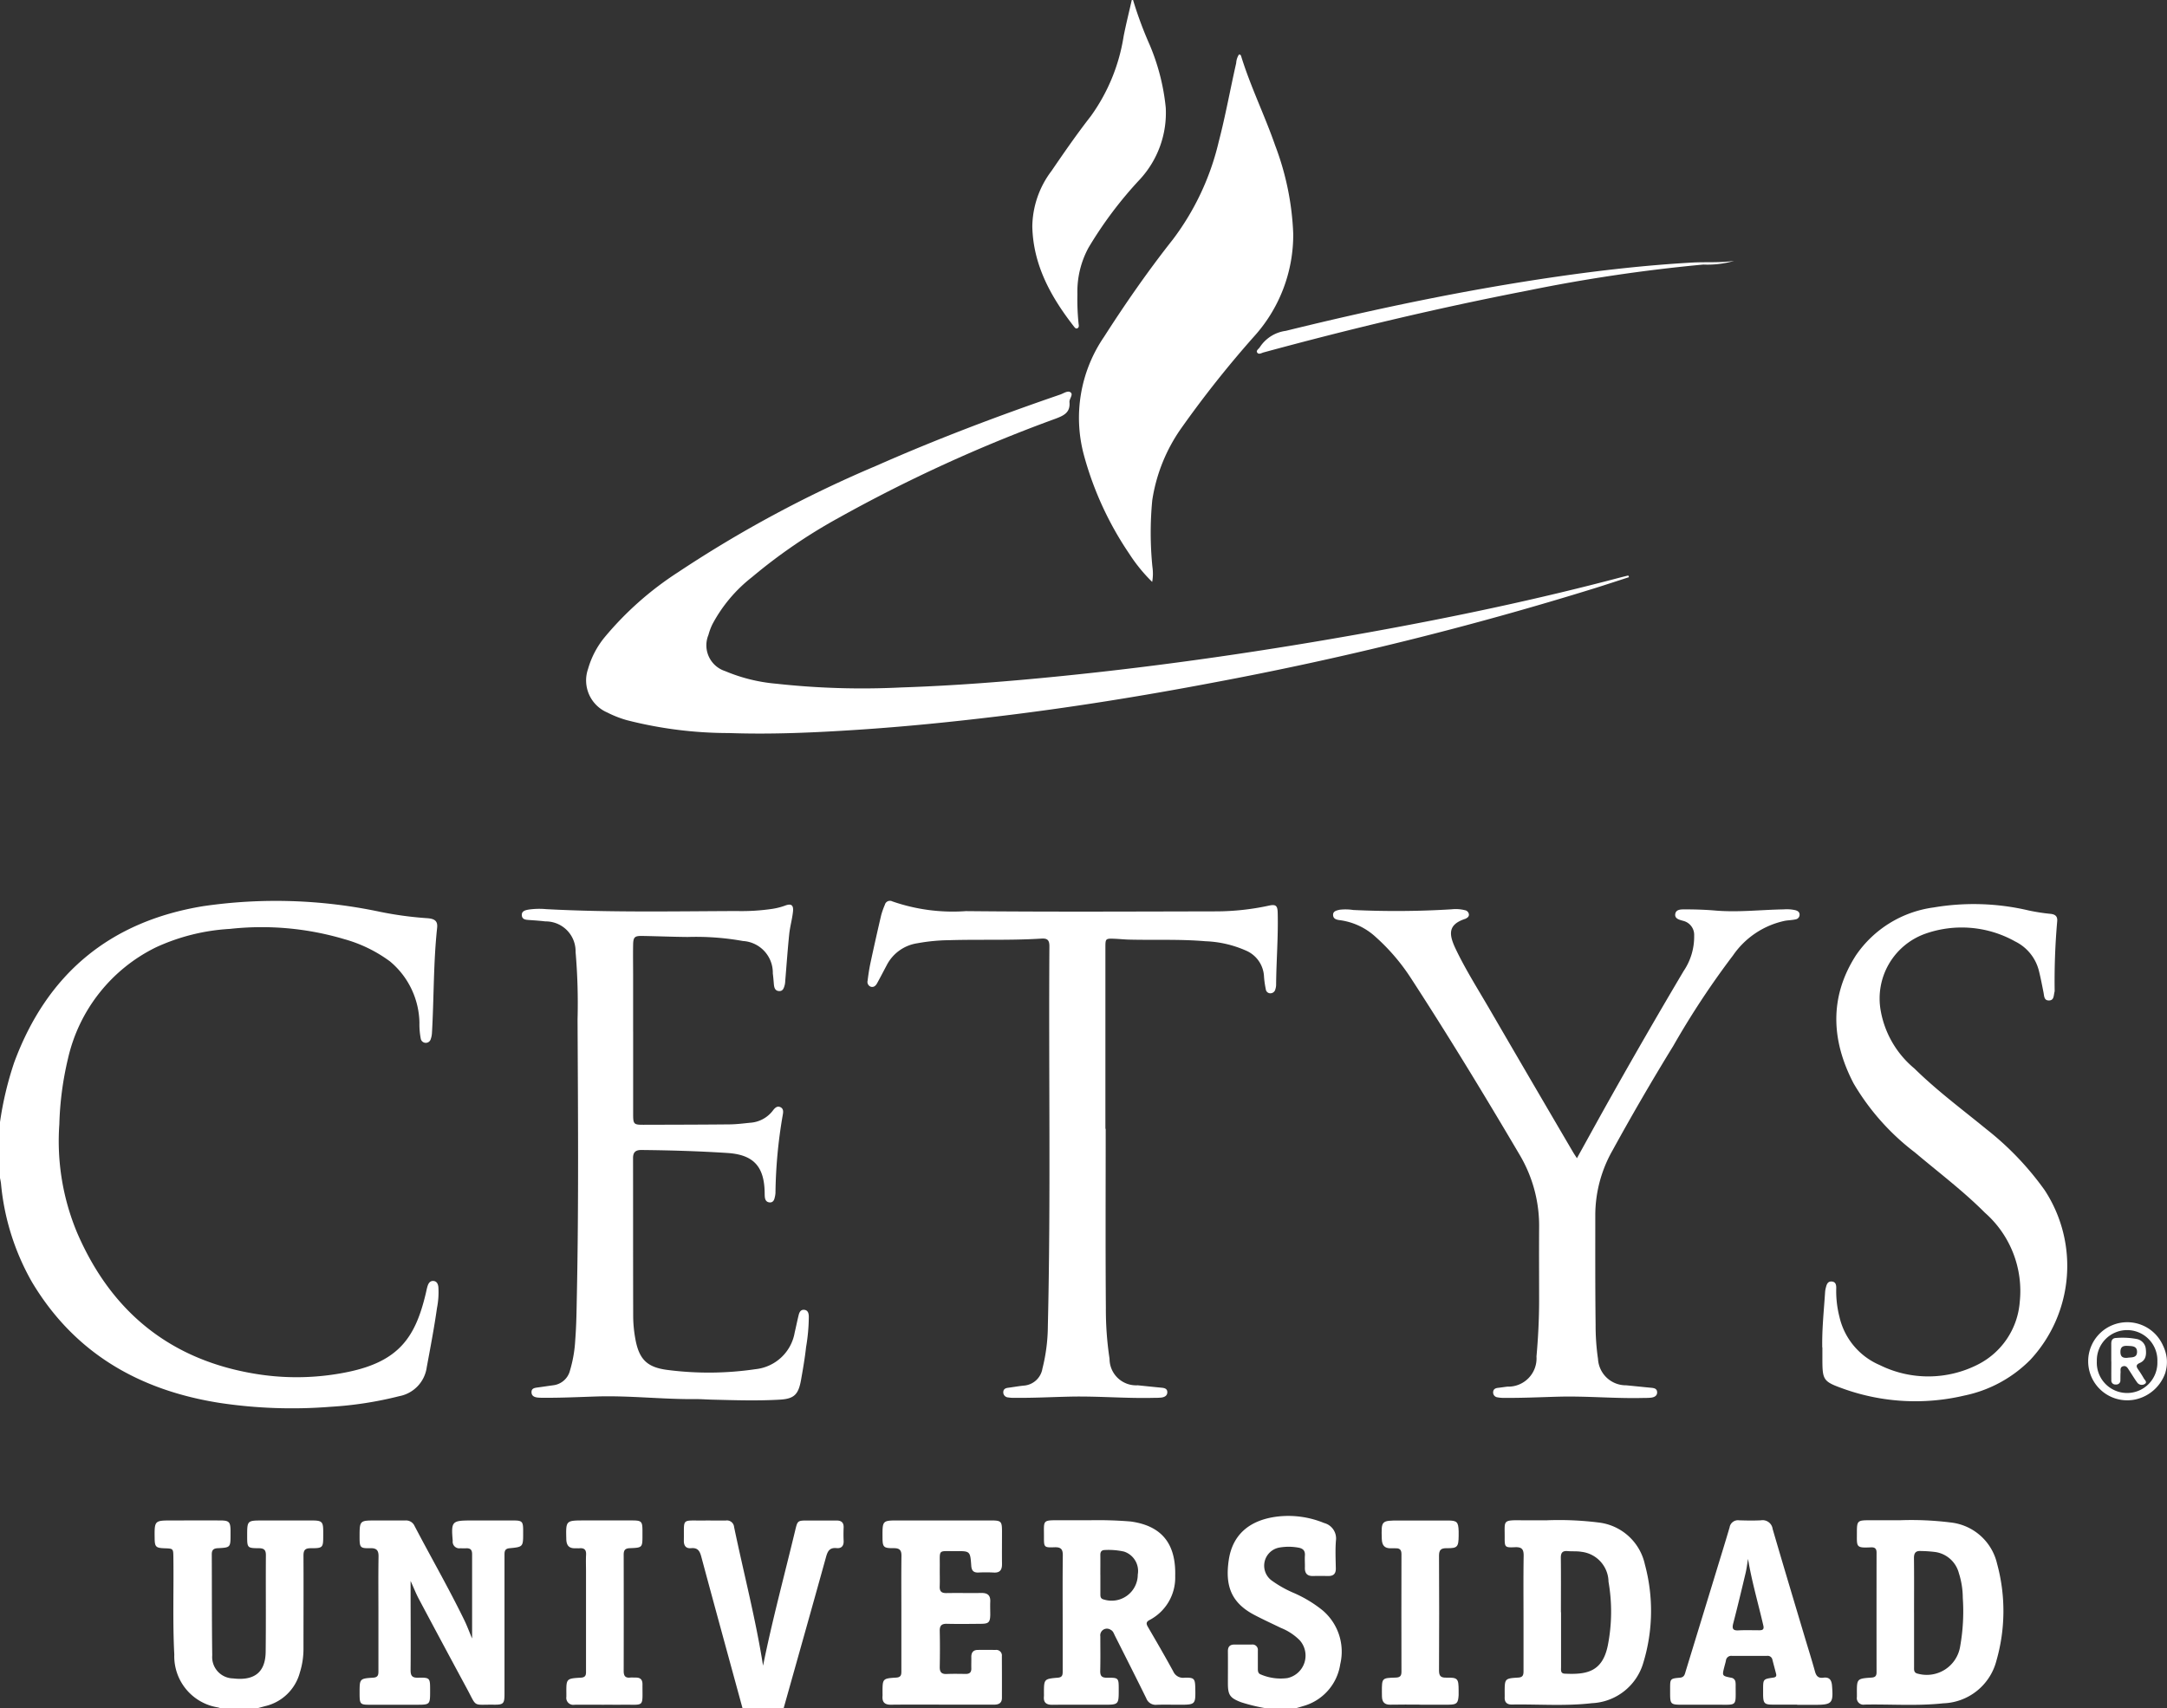
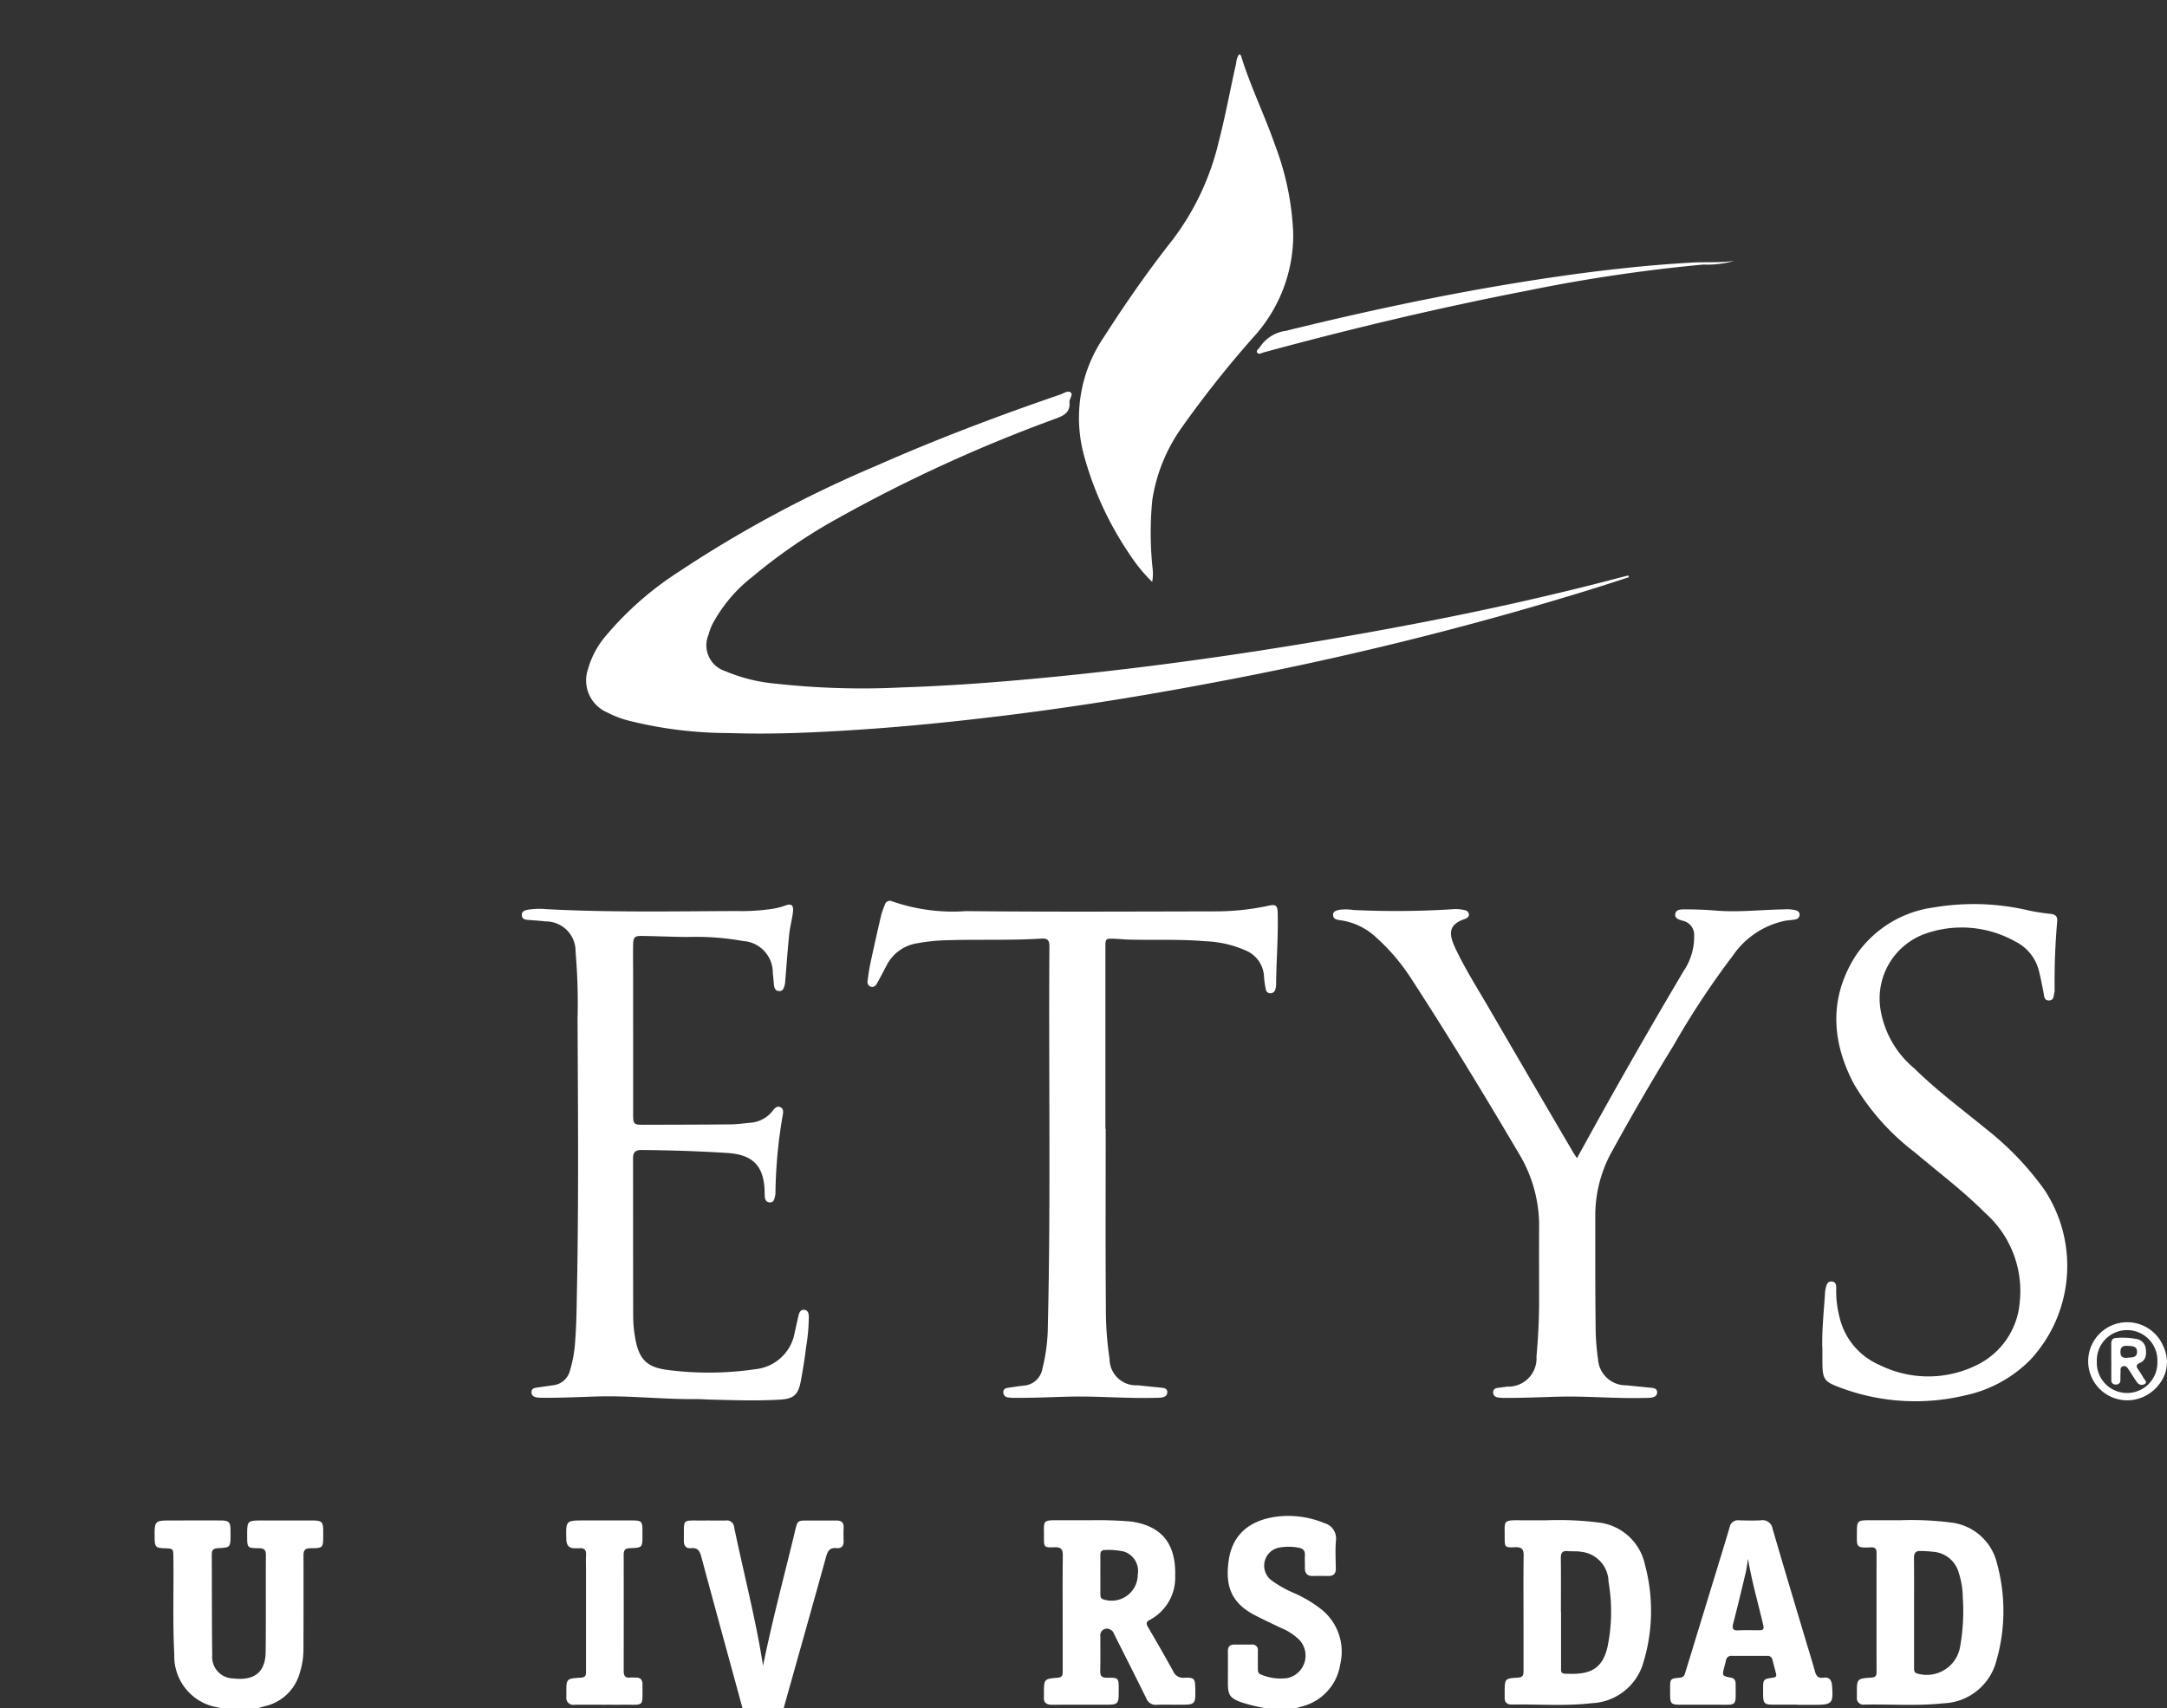
<svg xmlns="http://www.w3.org/2000/svg" width="180.744" height="142.531" viewBox="0 0 180.744 142.531">
  <rect x="0" y="0" width="180.744" height="142.531" fill="#333333" stroke="none" />
  <defs>
    <clipPath id="clip-path">
      <rect id="Rectángulo_633" data-name="Rectángulo 633" width="180.744" height="142.531" fill="#fff" />
    </clipPath>
  </defs>
  <g id="Grupo_3794" data-name="Grupo 3794" clip-path="url(#clip-path)">
-     <path id="Trazado_88596" data-name="Trazado 88596" d="M0,150.8a28.012,28.012,0,0,1,1.185-4.979c2.738-7.4,7.994-11.77,15.783-13.04a41.929,41.929,0,0,1,14.749.478,29.652,29.652,0,0,0,3.876.526c.672.039.927.241.867.8-.316,2.929-.261,5.874-.433,8.808a1.829,1.829,0,0,1-.1.482.428.428,0,0,1-.835-.049,6.36,6.36,0,0,1-.108-1.316,6.82,6.82,0,0,0-2.455-5.116,11.643,11.643,0,0,0-3.8-1.854,24.2,24.2,0,0,0-9.549-.859A17.013,17.013,0,0,0,13,136.222a13.715,13.715,0,0,0-7.324,9.258,26.574,26.574,0,0,0-.727,5.509,19.8,19.8,0,0,0,1.492,9.059c2.849,6.6,7.8,10.619,14.935,11.766a21.093,21.093,0,0,0,7.686-.177c4.272-.894,5.6-2.956,6.452-6.543.051-.214.089-.433.158-.641s.2-.414.468-.4c.292.02.392.246.423.5a6.748,6.748,0,0,1-.115,1.756c-.233,1.657-.55,3.3-.854,4.944a2.846,2.846,0,0,1-2.306,2.415,30.475,30.475,0,0,1-5.713.883,40.536,40.536,0,0,1-9.24-.321c-6.713-1.053-12.129-4.152-15.677-10.1a20.325,20.325,0,0,1-2.575-8.2c-.019-.162-.056-.323-.085-.485V150.8" transform="translate(0 -57.183)" fill="#fff" />
-     <path id="Trazado_88597" data-name="Trazado 88597" d="M160.02,0a32.25,32.25,0,0,0,1.4,3.771,17.985,17.985,0,0,1,1.328,5.219,8.189,8.189,0,0,1-2.145,5.962,33.289,33.289,0,0,0-4.3,5.717,7.677,7.677,0,0,0-.924,3.872,19.643,19.643,0,0,0,.1,2.479c.019.122.048.277-.078.355-.149.094-.243-.047-.316-.14-1.92-2.466-3.4-5.127-3.468-8.352a7.837,7.837,0,0,1,1.6-4.62c1.057-1.548,2.122-3.088,3.278-4.57a15.479,15.479,0,0,0,2.741-6.68c.2-1.009.45-2.008.678-3.012Z" transform="translate(-65.515 0)" fill="#fff" />
    <path id="Trazado_88598" data-name="Trazado 88598" d="M28.25,239.052c-.087-.027-.173-.06-.262-.081a4.323,4.323,0,0,1-3.638-4.417c-.141-2.7-.039-5.405-.076-8.108-.01-.727-.005-.727-.734-.752s-.821-.118-.828-.842c-.016-1.479-.016-1.479,1.455-1.479,1.342,0,2.686-.005,4.028,0,.722,0,.837.127.846.83,0,.111,0,.221,0,.331,0,1.089,0,1.1-1.064,1.153-.345.018-.5.143-.5.5.013,2.814,0,5.628.038,8.442a1.78,1.78,0,0,0,1.742,1.922c1.724.206,2.7-.464,2.715-2.238.031-2.685,0-5.371.018-8.056,0-.444-.178-.565-.592-.568-.957-.006-.969-.035-.97-1.014,0-1.3,0-1.3,1.3-1.3,1.38,0,2.759,0,4.139,0,.793,0,.9.113.905.884,0,.111,0,.221,0,.331,0,1.066-.008,1.1-1.065,1.1-.479,0-.583.2-.582.63.013,2.612,0,5.224,0,7.836a6.583,6.583,0,0,1-.3,1.9,3.918,3.918,0,0,1-2.911,2.812l-.689.187Z" transform="translate(-9.813 -96.521)" fill="#fff" />
    <path id="Trazado_88599" data-name="Trazado 88599" d="M105.336,239.052c-1.152-4.221-2.311-8.441-3.446-12.666-.128-.477-.3-.752-.843-.7-.431.039-.617-.2-.609-.642.035-1.894-.242-1.649,1.622-1.666.625-.006,1.251.007,1.876,0a.6.6,0,0,1,.693.542c.8,3.85,1.8,7.659,2.416,11.571.768-3.8,1.777-7.527,2.678-11.279.2-.833.2-.833,1.069-.835.791,0,1.582.006,2.373,0,.409,0,.617.164.6.593-.015.367-.017.737,0,1.1.021.424-.185.65-.584.61-.573-.057-.746.241-.881.731-1.168,4.217-2.358,8.427-3.542,12.64Z" transform="translate(-43.4 -96.521)" fill="#fff" />
    <path id="Trazado_88600" data-name="Trazado 88600" d="M183.578,238.767a14.8,14.8,0,0,1-2.14-.513c-.93-.358-1.1-.6-1.1-1.587,0-.884.01-1.767,0-2.65-.006-.4.164-.579.555-.576.478,0,.956,0,1.434,0a.449.449,0,0,1,.509.508c0,.5,0,.994,0,1.49,0,.211.011.418.252.5a4.218,4.218,0,0,0,2.211.3,1.92,1.92,0,0,0,1.025-3.159,4.627,4.627,0,0,0-1.557-1.023c-.744-.361-1.5-.707-2.229-1.091-1.979-1.039-2.434-2.5-2.129-4.574.311-2.113,1.724-3.345,4.056-3.629a7.836,7.836,0,0,1,3.9.539,1.331,1.331,0,0,1,.984,1.466c-.061.768-.024,1.545-.01,2.317.009.447-.194.642-.628.637s-.847-.01-1.269,0c-.5.016-.7-.237-.682-.712.01-.331-.022-.664,0-.993.034-.423-.175-.6-.557-.664a4.5,4.5,0,0,0-1.538-.01,1.536,1.536,0,0,0-.7,2.737,9.481,9.481,0,0,0,1.868,1.056,10.44,10.44,0,0,1,2.4,1.449,4.514,4.514,0,0,1,1.476,4.491,4.287,4.287,0,0,1-3.131,3.51c-.191.062-.386.115-.58.171Z" transform="translate(-77.922 -96.236)" fill="#fff" />
    <path id="Trazado_88601" data-name="Trazado 88601" d="M173.083,73.016c-.922.3-1.841.6-2.765.893a283.072,283.072,0,0,1-31.893,7.9c-5.978,1.136-11.984,2.1-18.027,2.826-3.868.466-7.741.856-11.63,1.111-3.581.235-7.163.4-10.748.274a34.312,34.312,0,0,1-8.512-1.072,8.93,8.93,0,0,1-1.642-.643,2.911,2.911,0,0,1-1.6-3.639,7.312,7.312,0,0,1,1.37-2.624,27.009,27.009,0,0,1,6.129-5.434,100.562,100.562,0,0,1,16.553-8.892c5.016-2.219,10.142-4.155,15.328-5.936.288-.1.641-.365.873-.176s-.128.527-.1.812c.076.855-.457,1.111-1.155,1.375a125.082,125.082,0,0,0-18.145,8.3,44.65,44.65,0,0,0-7.182,4.922,12.321,12.321,0,0,0-3.309,3.946,5.178,5.178,0,0,0-.324.877,2.261,2.261,0,0,0,1.4,3.018,14.018,14.018,0,0,0,4.267,1.051,65.475,65.475,0,0,0,10.412.311c4.426-.145,8.841-.494,13.249-.937,8.673-.871,17.288-2.132,25.863-3.68,7-1.265,13.965-2.73,20.847-4.553.228-.06.457-.114.685-.171l.06.141" transform="translate(-37.216 -24.862)" fill="#fff" />
    <path id="Trazado_88602" data-name="Trazado 88602" d="M85.933,143.491q0,3.45,0,6.9c0,.829.055.883.871.88,2.391-.007,4.784-.009,7.175-.033.568-.005,1.136-.077,1.7-.135a2.587,2.587,0,0,0,1.894-1c.152-.2.351-.441.645-.3s.23.445.186.692a40.534,40.534,0,0,0-.6,6.472,2.052,2.052,0,0,1-.064.38c-.048.239-.168.428-.437.4s-.365-.222-.388-.463c-.013-.128-.01-.257-.013-.386-.042-2.16-.942-3.135-3.107-3.274-2.385-.154-4.774-.225-7.164-.249-.49-.005-.706.178-.706.675.007,4.416,0,8.831.012,13.247a10.776,10.776,0,0,0,.165,1.755c.3,1.754.954,2.461,2.721,2.676a26.7,26.7,0,0,0,7.311-.066,3.707,3.707,0,0,0,3.274-3.063c.114-.483.211-.97.33-1.452.059-.243.174-.472.477-.436s.358.292.37.536a15.628,15.628,0,0,1-.229,2.578c-.1.912-.257,1.82-.418,2.724-.216,1.212-.56,1.584-1.762,1.654-1.892.111-3.788.047-5.682,0-.459-.012-.918-.048-1.377-.044-2.76.024-5.51-.308-8.269-.219-1.452.047-2.9.116-4.356.107-.166,0-.332,0-.5-.015-.271-.028-.527-.116-.536-.442s.243-.365.493-.4c.437-.057.872-.126,1.31-.185a1.639,1.639,0,0,0,1.406-1.232,10.885,10.885,0,0,0,.439-2.548c.1-1.265.11-2.534.136-3.8.157-7.652.091-15.3.057-22.956a50.209,50.209,0,0,0-.165-5.62,2.491,2.491,0,0,0-2.522-2.546c-.455-.055-.915-.085-1.373-.117-.269-.019-.555-.043-.587-.371-.036-.364.265-.442.545-.494a6.26,6.26,0,0,1,1.486-.04c5.293.283,10.591.178,15.887.158a17.606,17.606,0,0,0,2.969-.181,5.636,5.636,0,0,0,1.064-.27c.5-.193.72-.058.666.478-.064.638-.249,1.263-.316,1.9-.134,1.3-.223,2.6-.332,3.9a1.8,1.8,0,0,1-.04.328c-.069.251-.141.538-.47.522-.354-.017-.416-.3-.441-.6s-.047-.586-.086-.877a2.65,2.65,0,0,0-2.49-2.7,22.246,22.246,0,0,0-4.61-.336c-1.269-.011-2.536-.065-3.8-.086-.627-.01-.739.1-.751.735-.015.864,0,1.729,0,2.594q0,2.318,0,4.636" transform="translate(-33.124 -57.431)" fill="#fff" />
    <path id="Trazado_88603" data-name="Trazado 88603" d="M164.576,52.009a13.526,13.526,0,0,1-1.911-2.345,27.432,27.432,0,0,1-3.77-8.178,11.953,11.953,0,0,1,1.657-9.916c1.793-2.8,3.691-5.531,5.758-8.148a21.768,21.768,0,0,0,3.813-8.136c.567-2.172.961-4.381,1.458-6.568a1.451,1.451,0,0,1,.23-.712c.139-.015.167.087.191.166.784,2.534,1.96,4.918,2.829,7.419a23.179,23.179,0,0,1,1.507,7.368,12.638,12.638,0,0,1-3.294,8.6,88.57,88.57,0,0,0-5.995,7.555,14.085,14.085,0,0,0-2.469,6.081,28.463,28.463,0,0,0,.013,5.556,3.982,3.982,0,0,1-.019,1.256" transform="translate(-68.473 -3.458)" fill="#fff" />
    <path id="Trazado_88604" data-name="Trazado 88604" d="M216.136,154.327c.914-1.651,1.778-3.23,2.659-4.8q3.052-5.438,6.231-10.8a5.117,5.117,0,0,0,.884-2.964,1.2,1.2,0,0,0-.9-1.227c-.3-.089-.748-.165-.675-.589.069-.4.526-.371.834-.372.844,0,1.691.026,2.533.1,1.9.158,3.782-.07,5.672-.1a3.232,3.232,0,0,1,.984.069c.189.055.345.148.345.373a.391.391,0,0,1-.331.391c-.285.062-.582.07-.871.115a7,7,0,0,0-4.348,2.889,69.614,69.614,0,0,0-4.982,7.547q-2.643,4.3-5.073,8.73a10.96,10.96,0,0,0-1.435,5.373c0,3.054-.011,6.109.027,9.162a19.207,19.207,0,0,0,.2,2.857,2.328,2.328,0,0,0,2.347,2.2c.7.066,1.389.141,2.084.206.257.023.5.073.5.388,0,.291-.239.4-.488.436a5.358,5.358,0,0,1-.605.024c-2.373.065-4.744-.167-7.115-.105-1.507.04-3.013.113-4.521.1a2.762,2.762,0,0,1-.6-.048.406.406,0,0,1-.349-.433c.014-.252.19-.333.412-.357.256-.029.51-.068.766-.1a2.356,2.356,0,0,0,2.437-2.515c.139-1.538.216-3.08.22-4.625,0-2.024-.013-4.048,0-6.072a11.61,11.61,0,0,0-1.613-6.11c-2.942-4.993-5.95-9.944-9.107-14.8a16.975,16.975,0,0,0-2.9-3.382,5.458,5.458,0,0,0-3-1.413c-.273-.035-.544-.1-.564-.415-.02-.334.273-.388.528-.452a4.2,4.2,0,0,1,1.151.017,74.838,74.838,0,0,0,8.209-.057,3.133,3.133,0,0,1,1.1.074.4.4,0,0,1,.336.324c.032.2-.106.3-.259.379a.309.309,0,0,1-.051.022c-1.448.476-1.367,1.287-.8,2.486.838,1.762,1.889,3.41,2.868,5.1q3.451,5.94,6.927,11.866c.091.156.194.306.332.52" transform="translate(-84.604 -57.705)" fill="#fff" />
    <path id="Trazado_88605" data-name="Trazado 88605" d="M147.285,151.356c0,4.985-.024,9.972.015,14.957a27.312,27.312,0,0,0,.307,4.23,2.213,2.213,0,0,0,2.349,2.215c.658.068,1.315.137,1.973.2.256.024.5.072.495.39-.008.289-.24.4-.491.434a5.5,5.5,0,0,1-.605.023c-2.355.061-4.707-.156-7.059-.1-1.525.034-3.05.115-4.576.1a3,3,0,0,1-.549-.035.426.426,0,0,1-.4-.452c.011-.252.193-.327.414-.355.437-.056.872-.138,1.31-.179a1.7,1.7,0,0,0,1.542-1.429,14.777,14.777,0,0,0,.451-3.548c.251-10.558.058-21.117.129-31.676,0-.525-.175-.672-.669-.641-2.553.162-5.112.057-7.666.132a15.572,15.572,0,0,0-2.686.258,3.438,3.438,0,0,0-2.521,1.779c-.276.52-.546,1.042-.829,1.558-.111.2-.279.366-.536.285a.423.423,0,0,1-.256-.5c.062-.51.139-1.02.247-1.522q.423-1.968.881-3.928a6.308,6.308,0,0,1,.311-.882.435.435,0,0,1,.621-.285,15.331,15.331,0,0,0,6.134.813c6.972.069,13.945.034,20.918.02a20.884,20.884,0,0,0,4.376-.482c.554-.12.7.009.716.577.055,2.024-.117,4.043-.132,6.066a1.227,1.227,0,0,1-.059.324.426.426,0,0,1-.435.351.38.38,0,0,1-.368-.352,7.608,7.608,0,0,1-.147-1.035,2.477,2.477,0,0,0-1.529-2.187,9.162,9.162,0,0,0-3.365-.77c-2.129-.183-4.265-.082-6.4-.137-.4-.011-.806-.056-1.21-.071-.7-.026-.724,0-.725.68q0,2.76,0,5.519v9.659Z" transform="translate(-55.062 -57.183)" fill="#fff" />
    <path id="Trazado_88606" data-name="Trazado 88606" d="M267.637,169.811c-.03-1.565.141-3.12.241-4.679a2.231,2.231,0,0,1,.076-.377c.061-.248.168-.472.467-.451.345.023.387.293.382.564a8.653,8.653,0,0,0,.271,2.4,5.765,5.765,0,0,0,3.353,4.005,9.12,9.12,0,0,0,8.2-.048,6.4,6.4,0,0,0,3.479-5.185,8.7,8.7,0,0,0-2.9-7.472c-1.822-1.829-3.884-3.378-5.849-5.039a19.851,19.851,0,0,1-5.1-5.741c-1.868-3.568-2.052-7.2.185-10.691a9.342,9.342,0,0,1,6.485-4,20,20,0,0,1,7.933.252,16.268,16.268,0,0,0,1.8.28c.419.04.613.214.572.626a57.222,57.222,0,0,0-.212,5.728.611.611,0,0,1-.012.165c-.079.286-.027.7-.457.709s-.4-.385-.463-.686c-.118-.594-.232-1.19-.378-1.777a3.737,3.737,0,0,0-1.985-2.461,9.121,9.121,0,0,0-7.574-.615,5.735,5.735,0,0,0-3.643,6.366,8.1,8.1,0,0,0,2.821,4.854c1.865,1.837,3.966,3.394,5.986,5.048a24.674,24.674,0,0,1,4.863,5.084,11.517,11.517,0,0,1-1.18,14.16,10.8,10.8,0,0,1-5.5,2.987,17.806,17.806,0,0,1-10.041-.544c-1.762-.631-1.809-.717-1.809-2.58v-.883" transform="translate(-115.647 -57.388)" fill="#fff" />
-     <path id="Trazado_88607" data-name="Trazado 88607" d="M62.205,233.206c0-2.428,0-4.726,0-7.025,0-.359-.144-.5-.491-.487-.165.009-.331,0-.5,0a.553.553,0,0,1-.628-.6c0-.018,0-.036,0-.055-.135-1.582-.06-1.664,1.513-1.664,1.2,0,2.392-.005,3.588,0,.679,0,.768.1.776.762,0,.092,0,.184,0,.276,0,1.156,0,1.17-1.142,1.278-.4.038-.415.276-.414.571q0,2.594,0,5.188,0,3.2,0,6.4c0,.809-.089.9-.879.893-1.813-.023-1.394.258-2.255-1.336q-2.019-3.739-4.013-7.49c-.232-.436-.413-.9-.685-1.5v.6c0,2.281.02,4.562,0,6.844,0,.483.141.643.628.632.987-.022,1,.017,1,1.024v.055c0,1.175,0,1.176-1.153,1.176-1.306,0-2.613,0-3.919,0-.743,0-.8-.07-.81-.831,0-.055,0-.111,0-.166,0-1.172,0-1.189,1.138-1.262.446-.028.434-.3.433-.6q0-2.373,0-4.747c0-1.582-.016-3.164.009-4.746.009-.518-.148-.722-.688-.709-.848.02-.891-.054-.893-.916,0-1.4,0-1.4,1.374-1.395.81,0,1.619,0,2.429,0a.769.769,0,0,1,.767.426c1.38,2.64,2.868,5.223,4.171,7.9.216.445.388.912.635,1.5" transform="translate(-22.828 -96.521)" fill="#fff" />
    <path id="Trazado_88608" data-name="Trazado 88608" d="M157.084,223.344a33.581,33.581,0,0,1,3.449.1c2.876.383,3.8,2.148,3.734,4.557a3.991,3.991,0,0,1-2.145,3.668c-.29.154-.281.315-.132.57.721,1.24,1.444,2.48,2.128,3.74a.891.891,0,0,0,.936.5c.8-.02.873.071.889.874.028,1.371.019,1.381-1.351,1.381-.626,0-1.252-.018-1.876.005a.832.832,0,0,1-.86-.539c-.862-1.749-1.742-3.489-2.619-5.23-.089-.177-.145-.384-.346-.483a.556.556,0,0,0-.868.542c0,.957.015,1.914-.008,2.87-.01.423.118.586.563.582.977-.009.978.012.979.982,0,1.271,0,1.271-1.283,1.271-1.416,0-2.833-.012-4.25.005-.518.006-.76-.192-.705-.718a2.2,2.2,0,0,0,0-.221c0-1.21,0-1.224,1.17-1.323.375-.032.394-.246.394-.522q0-1.848,0-3.7c0-1.986-.015-3.973.01-5.959.007-.521-.138-.717-.681-.7-.889.035-.894,0-.891-.871.005-1.412-.171-1.39,1.367-1.381.736,0,1.472,0,2.4,0m.939,4.549c0,.534,0,1.067,0,1.6,0,.2,0,.392.277.458a2.18,2.18,0,0,0,2.842-2.078A1.705,1.705,0,0,0,160,225.957a5.945,5.945,0,0,0-1.59-.132c-.288.006-.389.143-.386.412.006.552,0,1.1,0,1.656" transform="translate(-66.247 -96.508)" fill="#fff" />
    <path id="Trazado_88609" data-name="Trazado 88609" d="M276.293,223.345a26.4,26.4,0,0,1,4.235.183,4.471,4.471,0,0,1,3.888,3.433,15,15,0,0,1-.056,8.112,4.739,4.739,0,0,1-4.437,3.545c-2.181.237-4.372.063-6.558.106a.55.55,0,0,1-.639-.638c0-.092,0-.184,0-.276-.006-1.244-.007-1.253,1.228-1.34.312-.022.412-.149.412-.444q-.007-4.993,0-9.986c0-.348-.16-.45-.474-.434-1.274.063-1.164-.043-1.166-1.236,0-.975.051-1.024,1.031-1.025h2.538m1.2,7.7c0,1.507,0,3.014,0,4.522,0,.249-.043.514.335.584a2.819,2.819,0,0,0,3.507-2.272,16.6,16.6,0,0,0,.221-4.06,6.817,6.817,0,0,0-.326-2.06A2.388,2.388,0,0,0,279.3,226a10.386,10.386,0,0,0-1.206-.088c-.457-.035-.614.152-.608.606.019,1.507.007,3.014.007,4.521" transform="translate(-117.847 -96.51)" fill="#fff" />
    <path id="Trazado_88610" data-name="Trazado 88610" d="M224.556,223.343a26.5,26.5,0,0,1,4.238.183,4.475,4.475,0,0,1,3.892,3.5,14.844,14.844,0,0,1-.134,8.216,4.682,4.682,0,0,1-4.288,3.362c-2.217.259-4.447.075-6.672.113-.4.007-.62-.186-.6-.608.006-.128,0-.257,0-.386,0-1.17,0-1.185,1.139-1.256.4-.025.434-.245.433-.548,0-1.361,0-2.722,0-4.084,0-1.84-.019-3.68.011-5.519.009-.551-.15-.75-.717-.725-.861.039-.869,0-.865-.847.008-1.382-.2-1.42,1.411-1.4.718.007,1.435,0,2.153,0m1.137,7.676q0,2.291,0,4.581c0,.231-.055.521.3.539,1.846.092,3.15-.151,3.6-2.349a14.535,14.535,0,0,0,.059-5.321,2.552,2.552,0,0,0-2.257-2.495c-.377-.066-.771-.026-1.155-.06-.441-.038-.571.154-.565.579.019,1.508.007,3.017.007,4.526" transform="translate(-95.491 -96.507)" fill="#fff" />
-     <path id="Trazado_88611" data-name="Trazado 88611" d="M134.573,238.739c-1.416,0-2.833-.012-4.249.007-.528.007-.749-.211-.709-.725.007-.091,0-.184,0-.276,0-1.173,0-1.19,1.143-1.261.451-.028.429-.3.429-.606q0-2.538,0-5.077c0-1.49-.014-2.98.007-4.47.007-.476-.154-.648-.637-.645-.878.006-.94-.082-.943-.946-.005-1.367-.005-1.367,1.344-1.367q3.835,0,7.67,0c.889,0,.951.061.953.926,0,.9-.01,1.8,0,2.7.007.5-.171.759-.713.719a12.127,12.127,0,0,0-1.269,0c-.4.012-.555-.171-.582-.558-.086-1.229-.094-1.237-1.291-1.226-1.538.014-1.318-.212-1.336,1.353-.006.534.014,1.068-.005,1.6-.015.408.156.552.555.545.974-.016,1.95.006,2.925-.008.505-.007.759.191.737.716-.016.367,0,.735,0,1.1-.012.621-.133.75-.744.756-.956.01-1.914.022-2.87,0-.463-.012-.612.167-.6.614.022.993.019,1.986,0,2.98-.007.417.132.612.572.593.532-.023,1.066-.012,1.6-.005.325,0,.471-.139.462-.465s.007-.625,0-.938c-.007-.379.157-.6.549-.6.5-.006.993,0,1.49,0a.466.466,0,0,1,.508.522q.01,1.739.005,3.477c0,.469-.3.571-.7.569-1.434-.007-2.869,0-4.3,0" transform="translate(-56.006 -96.522)" fill="#fff" />
    <path id="Trazado_88612" data-name="Trazado 88612" d="M255.887,238.718c-.68,0-1.361,0-2.042,0s-.783-.114-.794-.813c0-.147,0-.294,0-.441,0-.869,0-.879.849-1,.231-.034.281-.131.231-.327-.1-.391-.206-.781-.306-1.173a.4.4,0,0,0-.453-.313c-.974,0-1.949.005-2.924,0a.443.443,0,0,0-.5.4c-.037.179-.092.355-.137.534-.184.731-.185.736.565.888a.412.412,0,0,1,.368.352,1.53,1.53,0,0,1,.017.275c-.007,1.808.189,1.62-1.561,1.626-.975,0-1.95,0-2.924,0-.928,0-.979-.052-.981-.953,0-.129,0-.257,0-.386,0-.825,0-.844.821-.917.355-.031.4-.271.47-.514q1.235-4.033,2.469-8.067c.4-1.318.812-2.635,1.2-3.958a.706.706,0,0,1,.793-.59c.607.02,1.215.031,1.82,0a.845.845,0,0,1,.979.726c.868,2.983,1.764,5.957,2.652,8.934.294.986.606,1.968.88,2.959.106.384.29.568.7.511.5-.072.682.2.719.664.118,1.482.02,1.6-1.471,1.6h-1.434m-4.1-12.173c-.066.389-.11.783-.2,1.165-.335,1.411-.672,2.821-1.037,4.224-.118.454,0,.6.459.572.568-.03,1.139-.008,1.708-.008.257,0,.425-.049.348-.384-.424-1.852-.967-3.678-1.277-5.569" transform="translate(-105.994 -96.501)" fill="#fff" />
-     <path id="Trazado_88613" data-name="Trazado 88613" d="M206.145,238.738c-.828,0-1.656-.016-2.483.005-.5.013-.7-.227-.709-.694,0-.129,0-.258-.005-.386,0-1.138,0-1.149,1.139-1.18.348-.01.495-.117.493-.48q-.012-4.913,0-9.825c0-.361-.15-.5-.5-.483-.128.007-.258-.007-.386,0-.536.011-.738-.26-.754-.782-.047-1.529-.052-1.536,1.474-1.536,1.343,0,2.686,0,4.029,0,.774,0,.884.118.908.9,0,.128,0,.257,0,.386-.012.92-.1,1.036-1.006,1.024-.484-.006-.634.16-.632.64q.026,4.775,0,9.548c0,.442.116.62.589.612.982-.016,1.041.066,1.047,1.069,0,.129,0,.258,0,.387-.041.685-.151.792-.832.8-.791,0-1.582,0-2.373,0" transform="translate(-87.688 -96.521)" fill="#fff" />
    <path id="Trazado_88614" data-name="Trazado 88614" d="M86.329,238.749c-.828,0-1.656-.01-2.483,0a.582.582,0,0,1-.679-.663c0-.092,0-.184,0-.276-.01-1.233-.01-1.251,1.214-1.321.456-.027.425-.3.425-.6q0-4.112,0-8.224c0-.478-.02-.957.005-1.434.022-.419-.16-.571-.554-.537-.11.009-.221-.005-.331,0-.531.02-.752-.226-.765-.763-.037-1.558-.051-1.558,1.515-1.558,1.325,0,2.649,0,3.974,0,.784,0,.859.081.864.843,0,.129,0,.258,0,.386,0,1.032,0,1.047-1.058,1.085-.387.014-.509.17-.508.538q.01,4.856,0,9.713c0,.4.132.587.543.545.145-.014.294,0,.441,0,.384-.013.585.153.583.553-.01,1.96.211,1.694-1.58,1.711-.533.005-1.067,0-1.6,0" transform="translate(-35.928 -96.522)" fill="#fff" />
    <path id="Trazado_88615" data-name="Trazado 88615" d="M224.389,38.336a8.049,8.049,0,0,1-2.552.3,136.251,136.251,0,0,0-14.661,2.174c-7.4,1.433-14.734,3.177-22.01,5.155-.179.048-.423.217-.549,0-.1-.169.153-.3.242-.455a3.056,3.056,0,0,1,2.152-1.342c7.483-1.844,15.018-3.425,22.647-4.526,3.71-.536,7.433-.953,11.179-1.168,1.185-.068,2.371.027,3.55-.14" transform="translate(-79.765 -16.565)" fill="#fff" />
    <path id="Trazado_88616" data-name="Trazado 88616" d="M313.129,198.438a3.412,3.412,0,0,1-2.5,2.266,3.258,3.258,0,1,1,2.225-4.634c.026.053.052.107.076.161a3.242,3.242,0,0,1,.3,1.034,2.99,2.99,0,0,1-.107,1.174m-5.722-.93a2.527,2.527,0,1,0,5.049.043,2.526,2.526,0,1,0-5.049-.043" transform="translate(-132.509 -83.95)" fill="#fff" />
    <path id="Trazado_88617" data-name="Trazado 88617" d="M310.087,198.513v-1.486c0-.275.1-.469.407-.475a6.379,6.379,0,0,1,1.7.083.931.931,0,0,1,.773.825c.06.48.012.954-.494,1.173-.379.164-.286.34-.119.582.157.226.306.458.442.7.082.144.313.319.1.465a.464.464,0,0,1-.644-.11c-.239-.324-.442-.675-.667-1.01-.12-.179-.222-.42-.5-.351-.3.074-.207.347-.223.552s-.006.4-.014.605a.338.338,0,0,1-.382.367.333.333,0,0,1-.373-.375c-.007-.513,0-1.027,0-1.541h-.006m1.371-.316c.325-.047.765.025.779-.469.015-.521-.415-.5-.785-.521-.354-.017-.6.053-.6.5s.236.524.6.495" transform="translate(-133.992 -84.925)" fill="#fff" />
  </g>
</svg>